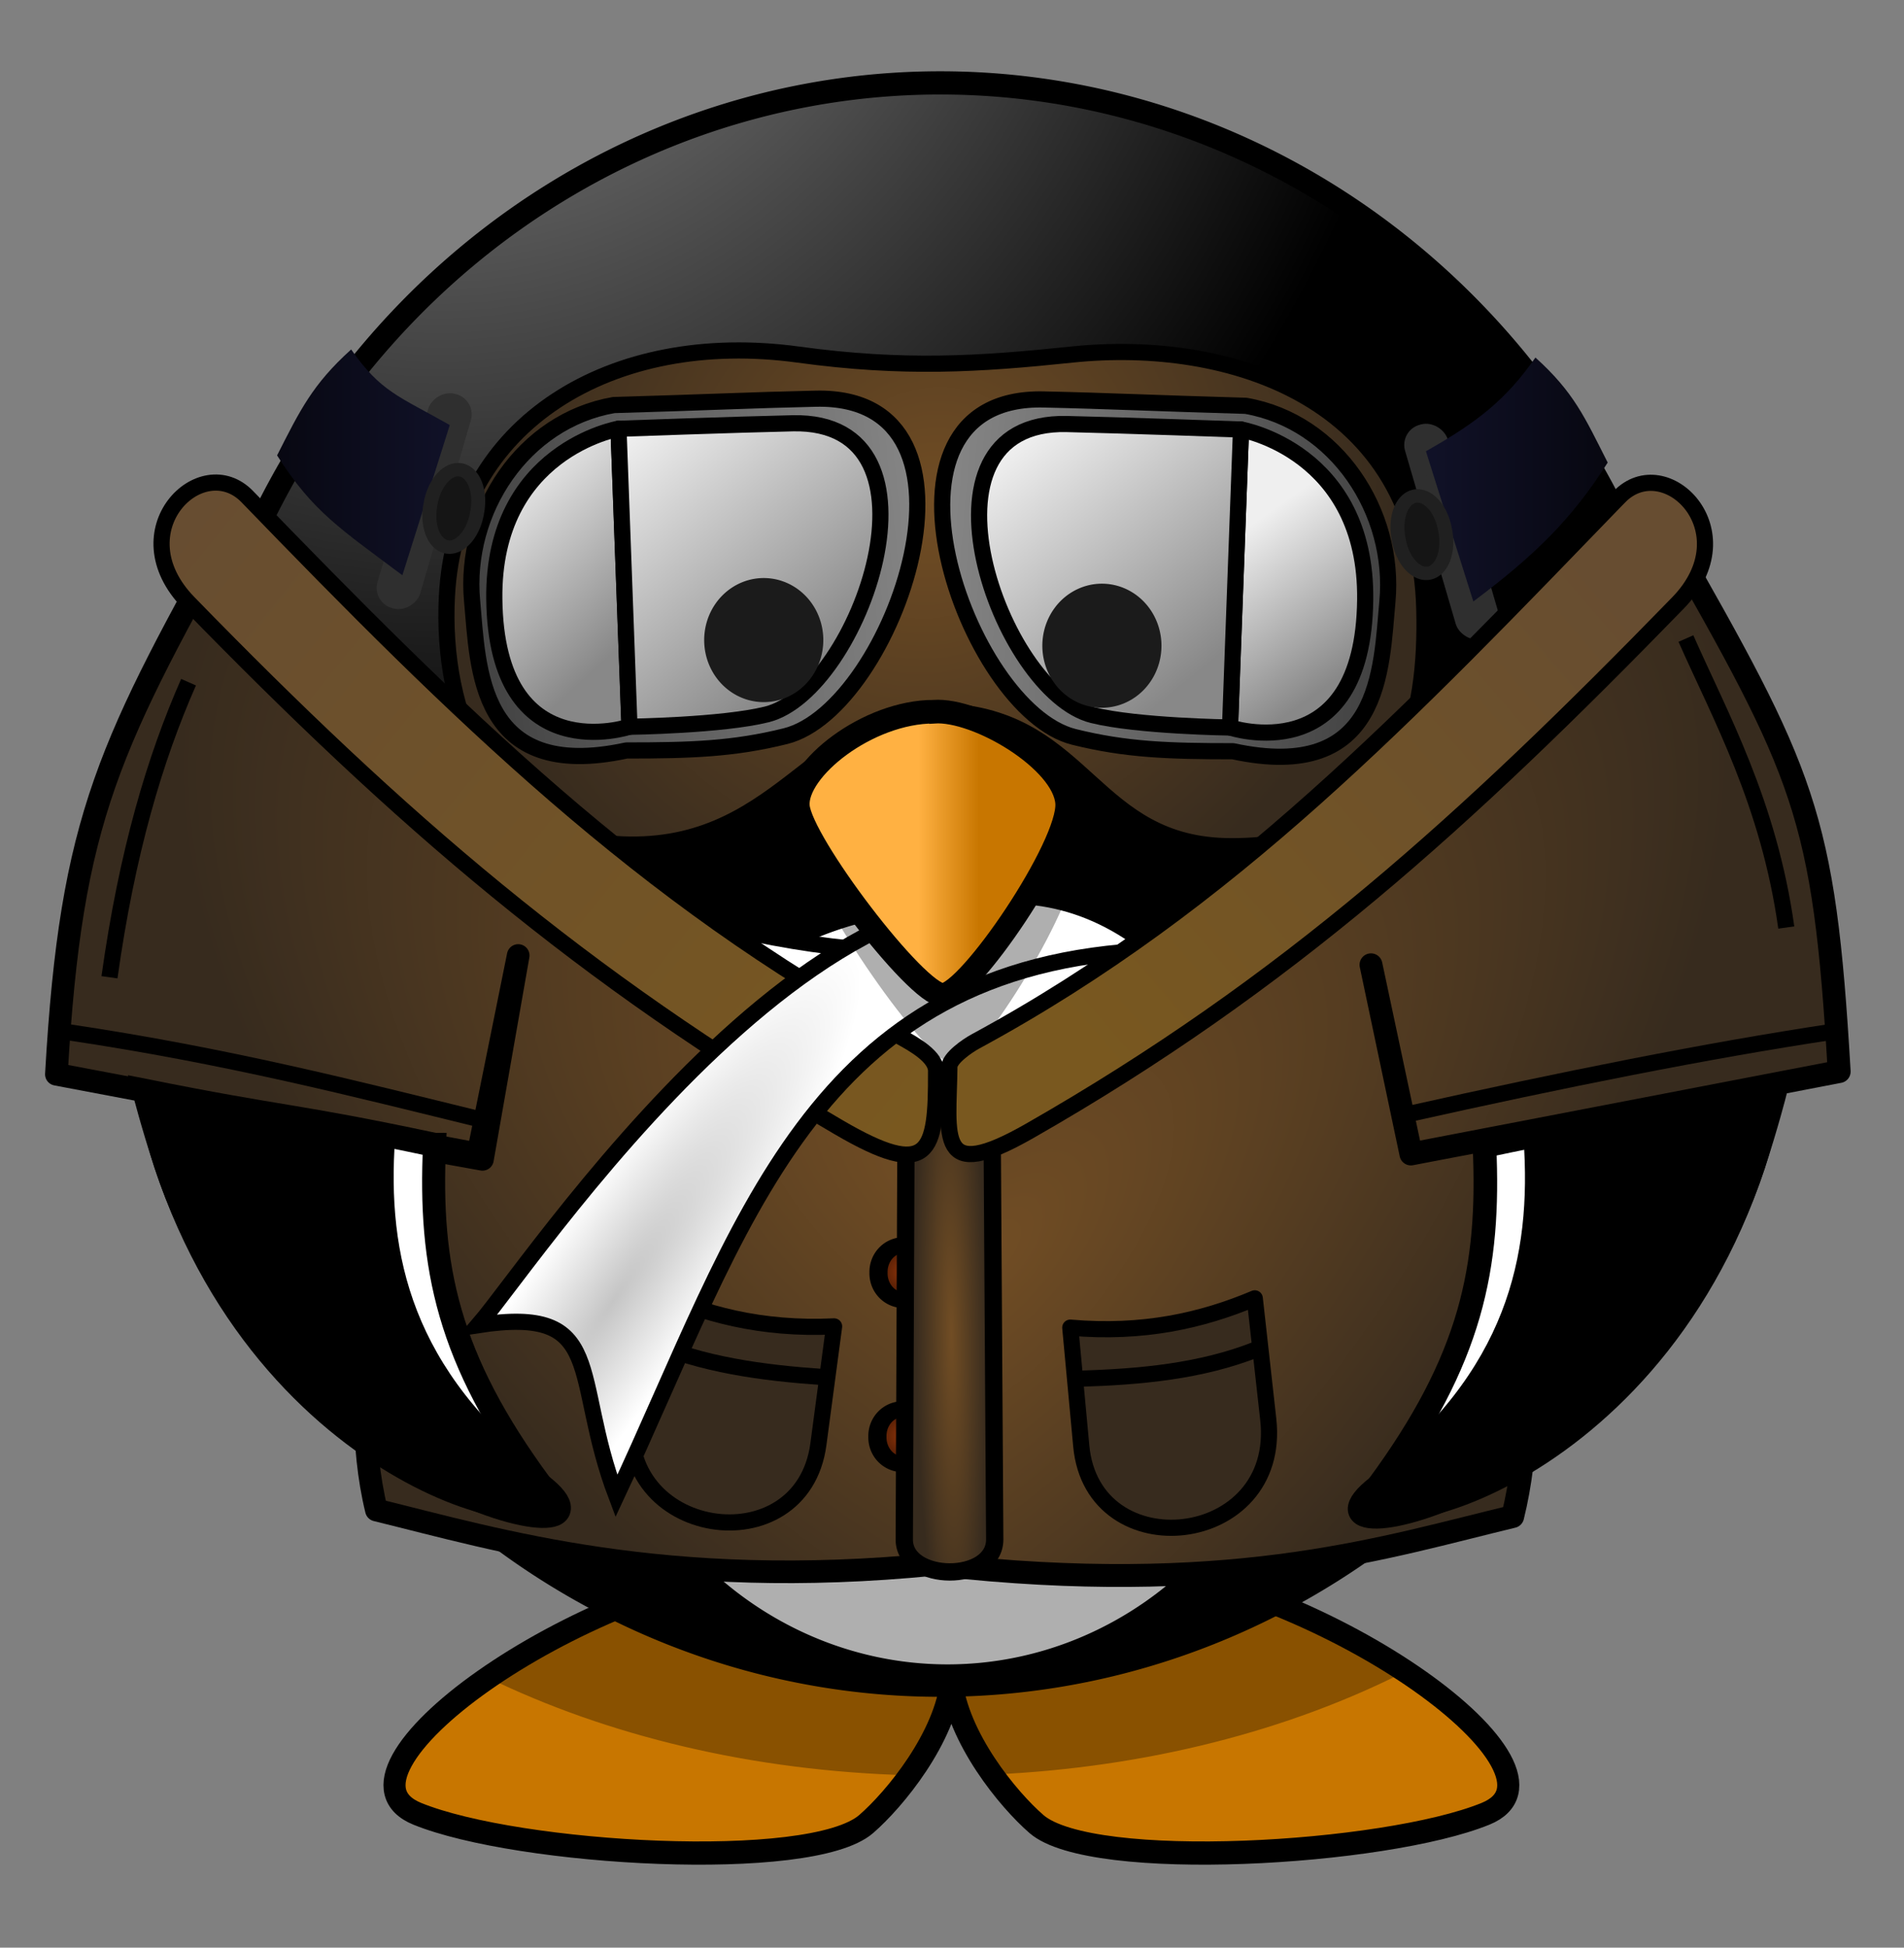
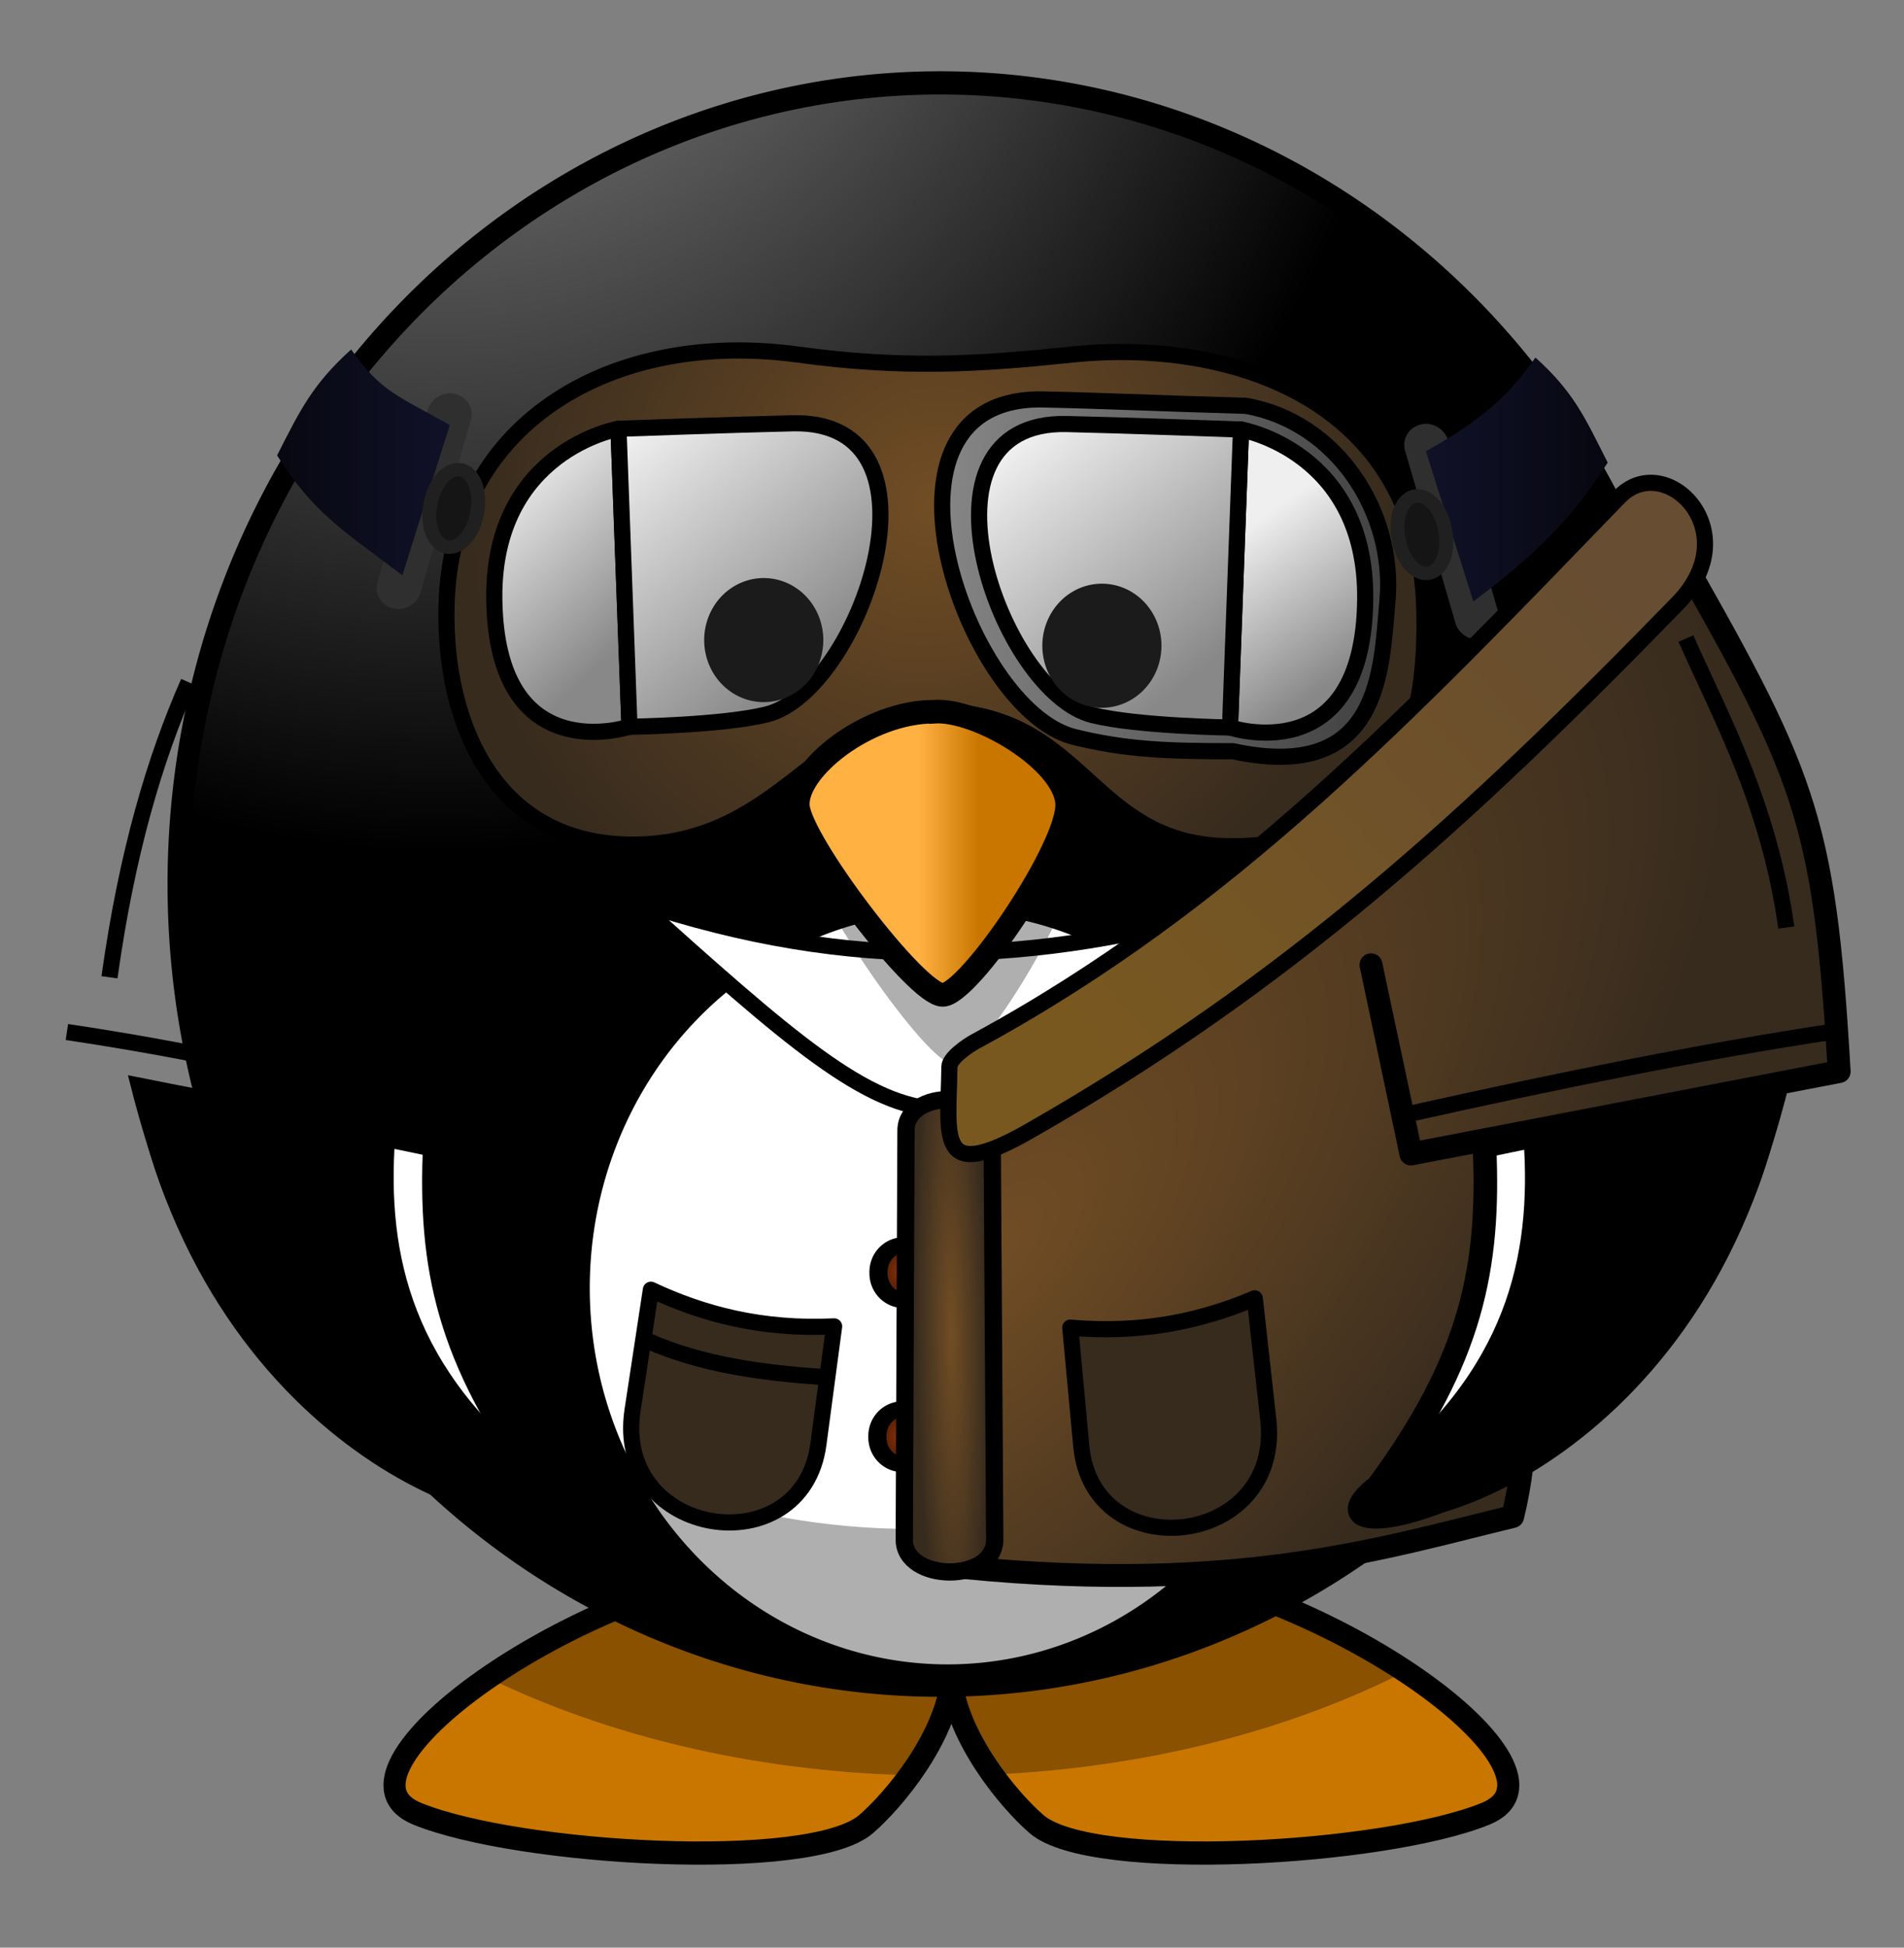
<svg xmlns="http://www.w3.org/2000/svg" xmlns:ns1="http://www.inkscape.org/namespaces/inkscape" xmlns:ns2="http://sodipodi.sourceforge.net/DTD/sodipodi-0.dtd" xmlns:xlink="http://www.w3.org/1999/xlink" width="117.86" height="120.525" id="svg18490" version="1.1" ns1:version="0.48.4 r9939" ns2:docname="pilot_penguin.svg">
  <rect width="100%" height="100%" fill="#808080" stroke="none" />
  <defs id="defs18492">
    <linearGradient id="linearGradient4231">
      <stop style="stop-color:#c5c5c5;stop-opacity:1;" offset="0" id="stop4233" />
      <stop style="stop-color:#ffffff;stop-opacity:1;" offset="1" id="stop4235" />
    </linearGradient>
    <linearGradient id="linearGradient4091">
      <stop offset="0" style="stop-color:#79581f;stop-opacity:1;" id="stop4093" />
      <stop offset="1" style="stop-color:#674d31;stop-opacity:1;" id="stop4095" />
    </linearGradient>
    <linearGradient id="linearGradient4063">
      <stop style="stop-color:#8d350a;stop-opacity:1;" offset="0" id="stop4065" />
      <stop style="stop-color:#310f02;stop-opacity:1;" offset="1" id="stop4067" />
    </linearGradient>
    <linearGradient id="linearGradient3992">
      <stop style="stop-color:#111229;stop-opacity:1;" offset="0" id="stop3994" />
      <stop style="stop-color:#070710;stop-opacity:1;" offset="1" id="stop3996" />
    </linearGradient>
    <linearGradient id="linearGradient3945">
      <stop id="stop3947" offset="0" style="stop-color:#714d24;stop-opacity:1;" />
      <stop id="stop3949" offset="1" style="stop-color:#372b1e;stop-opacity:1;" />
    </linearGradient>
    <linearGradient id="linearGradient3923">
      <stop id="stop3925" style="stop-color:#414141;stop-opacity:1;" offset="0" />
      <stop id="stop3927" style="stop-color:#868686;stop-opacity:1;" offset="1" />
    </linearGradient>
    <radialGradient ns1:collect="always" xlink:href="#linearGradient3203-9-20" id="radialGradient14887" gradientUnits="userSpaceOnUse" gradientTransform="matrix(-1.8232002e-6,0.28,-0.609,0,101.726,-39.26)" cx="414.682" cy="-8.88" fx="414.682" fy="-8.88" r="123.545" />
    <linearGradient id="linearGradient3203-9-20">
      <stop offset="0" style="stop-color:#ffb142;stop-opacity:1" id="stop3205-9-2" />
      <stop offset="0.887" style="stop-color:#ffb141;stop-opacity:1" id="stop4092-0-5" />
      <stop offset="1" style="stop-color:#c87600;stop-opacity:1" id="stop3207-9-5" />
    </linearGradient>
    <radialGradient ns1:collect="always" xlink:href="#linearGradient3173-31-2-02" id="radialGradient14889" gradientUnits="userSpaceOnUse" gradientTransform="matrix(0,-0.482,0.432,-1.2541889e-6,-151.968,551.346)" cx="610.457" cy="483.447" fx="610.457" fy="483.447" r="167.564" />
    <linearGradient id="linearGradient3173-31-2-02">
      <stop offset="0" style="stop-color:#a5a5a5;stop-opacity:1" id="stop3175-8-9-3" />
      <stop offset="1" style="stop-color:#000000;stop-opacity:1" id="stop3177-5-98-02" />
    </linearGradient>
    <linearGradient id="linearGradient4098-0-39">
      <stop offset="0" style="stop-color:#ffb142;stop-opacity:1" id="stop4100-0-0" />
      <stop offset="1" style="stop-color:#c87600;stop-opacity:1" id="stop4104-3-1" />
    </linearGradient>
    <linearGradient id="linearGradient3173-6-5-11">
      <stop offset="0" style="stop-color:#a5a5a5;stop-opacity:1" id="stop3175-28-7-6" />
      <stop offset="1" style="stop-color:#000000;stop-opacity:1" id="stop3177-7-3-8" />
    </linearGradient>
    <linearGradient id="linearGradient3173-6-5-11-9">
      <stop offset="0" style="stop-color:#a5a5a5;stop-opacity:1" id="stop3175-28-7-6-0" />
      <stop offset="1" style="stop-color:#000000;stop-opacity:1" id="stop3177-7-3-8-5" />
    </linearGradient>
    <radialGradient r="59.255" fy="647.687" fx="371.454" cy="647.687" cx="371.454" gradientTransform="matrix(0,-0.744,-0.66,0,552.032,582.134)" gradientUnits="userSpaceOnUse" id="radialGradient4053" xlink:href="#linearGradient3173-6-5-11-9" ns1:collect="always" />
    <radialGradient ns1:collect="always" xlink:href="#linearGradient3173-6-5-11" id="radialGradient3179" gradientUnits="userSpaceOnUse" gradientTransform="matrix(0,-0.683,-0.577,0,792.279,952.014)" cx="371.454" cy="647.687" fx="371.454" fy="647.687" r="59.255" />
    <linearGradient ns1:collect="always" xlink:href="#linearGradient3815-7" id="linearGradient3813" x1="-143.756" y1="17.793" x2="-132.127" y2="31.793" gradientUnits="userSpaceOnUse" spreadMethod="pad" />
    <linearGradient id="linearGradient3815-7">
      <stop id="stop3817-1" style="stop-color:#efefef;stop-opacity:1;" offset="0" />
      <stop id="stop3819-1" style="stop-color:#888888;stop-opacity:1;" offset="1" />
    </linearGradient>
    <linearGradient gradientTransform="translate(332.273,674.939)" y2="30.543" x2="-143.877" y1="21.106" x1="-152.568" spreadMethod="pad" gradientUnits="userSpaceOnUse" id="linearGradient3058" xlink:href="#linearGradient3815-7" ns1:collect="always" />
    <linearGradient id="linearGradient3815-7-3">
      <stop id="stop3817-1-8" style="stop-color:#efefef;stop-opacity:1;" offset="0" />
      <stop id="stop3819-1-8" style="stop-color:#888888;stop-opacity:1;" offset="1" />
    </linearGradient>
    <linearGradient ns1:collect="always" xlink:href="#linearGradient3923" id="linearGradient3921" x1="178.174" y1="701.686" x2="206.782" y2="698.686" gradientUnits="userSpaceOnUse" />
    <linearGradient ns1:collect="always" xlink:href="#linearGradient4098-0-39" id="linearGradient3968" gradientUnits="userSpaceOnUse" gradientTransform="matrix(0.285,0,0,0.299,290.674,569.245)" x1="346.237" y1="537.414" x2="359.472" y2="537.414" />
    <linearGradient ns1:collect="always" xlink:href="#linearGradient3815-7-3" id="linearGradient3973" gradientUnits="userSpaceOnUse" gradientTransform="matrix(-1,0,0,1,264.603,684.006)" spreadMethod="pad" x1="-132.256" y1="17.293" x2="-143.627" y2="31.293" />
    <linearGradient ns1:collect="always" xlink:href="#linearGradient3815-7-3" id="linearGradient3976" gradientUnits="userSpaceOnUse" gradientTransform="matrix(-1,0,0,1,264.828,683.986)" spreadMethod="pad" x1="-144.568" y1="23.856" x2="-150.877" y2="32.668" />
    <linearGradient ns1:collect="always" xlink:href="#linearGradient3923" id="linearGradient3979" gradientUnits="userSpaceOnUse" x1="235.569" y1="702.483" x2="207.552" y2="700.108" gradientTransform="translate(183,9)" />
    <radialGradient ns1:collect="always" xlink:href="#linearGradient3945" id="radialGradient3988" gradientUnits="userSpaceOnUse" gradientTransform="matrix(-0.701,0.661,-0.617,-0.655,312.562,799.812)" cx="-125.345" cy="16.613" fx="-125.345" fy="16.613" r="30.773" />
    <linearGradient ns1:collect="always" xlink:href="#linearGradient3992" id="linearGradient3998" x1="87.766" y1="29.743" x2="99.878" y2="29.743" gradientUnits="userSpaceOnUse" />
    <linearGradient id="linearGradient3992-8">
      <stop style="stop-color:#111229;stop-opacity:1;" offset="0" id="stop3994-0" />
      <stop style="stop-color:#070710;stop-opacity:1;" offset="1" id="stop3996-5" />
    </linearGradient>
    <linearGradient ns1:collect="always" xlink:href="#linearGradient3992-8" id="linearGradient4046" gradientUnits="userSpaceOnUse" x1="87.766" y1="29.743" x2="99.878" y2="29.743" gradientTransform="matrix(-1,0,0,1,448.605,673.336)" />
    <radialGradient ns1:collect="always" xlink:href="#linearGradient3945" id="radialGradient4071" cx="406.487" cy="760.318" fx="406.487" fy="760.318" r="27.747" gradientTransform="matrix(0.75,0.687,-1.476,1.61,1211.063,-750.827)" gradientUnits="userSpaceOnUse" />
    <radialGradient ns1:collect="always" xlink:href="#linearGradient3945" id="radialGradient4079" cx="389.915" cy="746.81" fx="389.915" fy="746.81" r="27.942" gradientTransform="matrix(-1.52,-1.396,0.719,-0.783,446.148,1877.154)" gradientUnits="userSpaceOnUse" />
    <linearGradient id="linearGradient4091-4">
      <stop offset="0" style="stop-color:#79581f;stop-opacity:1;" id="stop4093-0" />
      <stop offset="1" style="stop-color:#674d31;stop-opacity:1;" id="stop4095-8" />
    </linearGradient>
    <linearGradient gradientTransform="matrix(-1,0,0,1,448.038,674.975)" y2="36.018" x2="15.85" y1="64.391" x1="48.814" gradientUnits="userSpaceOnUse" id="linearGradient4112" xlink:href="#linearGradient4091-4" ns1:collect="always" />
    <radialGradient ns1:collect="always" xlink:href="#linearGradient3945" id="radialGradient4165" cx="391.273" cy="759.687" fx="391.273" fy="759.687" r="3.335" gradientTransform="matrix(0.665,-0.012,0.085,6.595,66.622,-4247.962)" gradientUnits="userSpaceOnUse" />
    <linearGradient ns1:collect="always" xlink:href="#linearGradient4091" id="linearGradient4169" x1="57.483" y1="69.359" x2="11.103" y2="31.706" gradientUnits="userSpaceOnUse" />
    <radialGradient ns1:collect="always" xlink:href="#linearGradient4231" id="radialGradient4237" cx="14.179" cy="87.009" fx="14.179" fy="87.009" r="26.618" gradientTransform="matrix(0.165,0.113,-0.554,0.812,83.801,8.293)" gradientUnits="userSpaceOnUse" />
    <radialGradient ns1:collect="always" xlink:href="#linearGradient4091" id="radialGradient4247" cx="57.716" cy="25.771" fx="57.716" fy="25.771" r="35.61" gradientTransform="matrix(1,0,0,0.247,0,7.825)" gradientUnits="userSpaceOnUse" />
    <radialGradient ns1:collect="always" xlink:href="#linearGradient4063" id="radialGradient4265" cx="56.137" cy="79.113" fx="56.137" fy="79.113" r="1.884" gradientTransform="matrix(1,0,0,1.157,0,-12.453)" gradientUnits="userSpaceOnUse" />
    <linearGradient id="linearGradient4063-8">
      <stop style="stop-color:#8d350a;stop-opacity:1;" offset="0" id="stop4065-8" />
      <stop style="stop-color:#310f02;stop-opacity:1;" offset="1" id="stop4067-6" />
    </linearGradient>
    <radialGradient r="1.884" fy="79.113" fx="56.137" cy="79.113" cx="56.137" gradientTransform="matrix(1,0,0,1.157,0,-12.453)" gradientUnits="userSpaceOnUse" id="radialGradient4282" xlink:href="#linearGradient4063-8" ns1:collect="always" />
    <radialGradient ns1:collect="always" xlink:href="#linearGradient3945" id="radialGradient4307" cx="373.848" cy="761.372" fx="373.848" fy="761.372" r="6.781" gradientTransform="matrix(1,0,0,1.136,0,-103.314)" gradientUnits="userSpaceOnUse" />
    <radialGradient ns1:collect="always" xlink:href="#linearGradient3945" id="radialGradient4317" cx="373.848" cy="761.372" fx="373.848" fy="761.372" r="6.781" gradientTransform="matrix(1,0,0,1.136,0,-103.314)" gradientUnits="userSpaceOnUse" />
  </defs>
  <ns2:namedview id="base" pagecolor="#ffffff" bordercolor="#666666" borderopacity="1.0" ns1:pageopacity="0.0" ns1:pageshadow="2" ns1:zoom="5.0590093" ns1:cx="58.673792" ns1:cy="60.623581" ns1:document-units="px" ns1:current-layer="layer1" showgrid="false" fit-margin-top="0" fit-margin-left="0" fit-margin-right="0" fit-margin-bottom="0" ns1:window-width="1354" ns1:window-height="718" ns1:window-x="0" ns1:window-y="0" ns1:window-maximized="1" />
  <g ns1:label="Ebene 1" ns1:groupmode="layer" id="layer1" transform="translate(-332.498,-674.959)">
    <g id="g45484-1-6" transform="matrix(0.874,0,0,0.919,310.009,417.213)">
      <path style="color:#000000;fill:url(#radialGradient14887);fill-opacity:1;fill-rule:evenodd;stroke:#000000;stroke-width:1.564;stroke-linecap:butt;stroke-linejoin:miter;stroke-miterlimit:4;stroke-opacity:1;stroke-dasharray:none;stroke-dashoffset:0;marker:none;visibility:visible;display:inline;overflow:visible;enable-background:accumulate" id="path3806-0-1-9" d="m 81.781,385.543 c -15.668,1.613 -33.638,14.291 -26.495,17.056 7.143,2.765 27.873,3.918 31.79,0.692 2.013,-1.658 5.614,-5.809 6.038,-9.704 0.425,3.895 4.016,8.047 6.028,9.704 3.917,3.226 24.658,2.072 31.8,-0.692 7.143,-2.765 -10.827,-15.443 -26.495,-17.056 -8.068,0.778 -10.97,3.488 -11.333,6.598 -0.364,-3.11 -3.265,-5.821 -11.333,-6.598 z" ns1:connector-curvature="0" />
      <path style="fill:#000000;fill-opacity:0.314;fill-rule:evenodd;stroke:none" id="path3194-5-0-5" d="m 81.784,385.547 c -7.69,0.792 -15.927,4.249 -21.485,7.891 8.417,3.893 18.709,6.292 29.865,6.568 1.43,-1.881 2.71,-4.187 2.953,-6.415 0.241,2.207 1.491,4.493 2.902,6.364 10.973,-0.465 21.052,-2.98 29.254,-6.944 -5.538,-3.484 -13.432,-6.703 -20.823,-7.464 -8.068,0.778 -10.97,3.488 -11.333,6.598 -0.364,-3.11 -3.265,-5.821 -11.333,-6.598 z" ns1:connector-curvature="0" />
    </g>
    <g id="g45507-1-2" transform="matrix(0.874,0,0,0.919,310.009,417.213)">
      <path style="color:#000000;fill:url(#radialGradient14889);fill-opacity:1;fill-rule:nonzero;stroke:#000000;stroke-width:1.564;stroke-linecap:round;stroke-linejoin:miter;stroke-miterlimit:4;stroke-opacity:1;stroke-dasharray:none;stroke-dashoffset:0;marker:none;visibility:visible;display:inline;overflow:visible;enable-background:accumulate" id="path2385-16-4-45" d="m 146.275,340.225 a 53.948,53.948 0 0 1 -107.895,0 53.948,53.948 0 1 1 107.895,0 z" ns1:connector-curvature="0" />
      <path style="fill:#ffffff;fill-opacity:1;fill-rule:nonzero;stroke:#000000;stroke-width:1.629;stroke-linecap:round;stroke-linejoin:miter;stroke-miterlimit:4;stroke-opacity:1;stroke-dasharray:none" id="path3167-8-2-03" d="m 118.994,367.199 a 26.153,26.153 0 1 1 -52.307,0 26.153,26.153 0 1 1 52.307,0 z" ns1:connector-curvature="0" />
      <path style="fill:#000000;fill-opacity:0.314;fill-rule:nonzero;stroke:none" id="path2411-0-7-9" d="m 144.152,325.226 c 0.11,1.403 0.173,2.815 0.173,4.246 0,29.779 -24.178,53.947 -53.957,53.947 -24.575,0 -45.316,-16.459 -51.819,-38.948 2.17,27.795 25.426,49.701 53.774,49.701 29.779,0 53.957,-24.168 53.957,-53.947 0,-5.204 -0.751,-10.237 -2.128,-14.999 z" ns1:connector-curvature="0" />
    </g>
    <path style="fill:#ffffff;fill-opacity:1;stroke:#000000;stroke-width:1px;stroke-linecap:butt;stroke-linejoin:miter;stroke-opacity:1" d="m 76.614,56.146 c -12.511,3.507 -23.757,4.144 -37.272,-0.376 18.947,16.981 19.211,17.244 37.272,0.376 z" id="path4229" ns1:connector-curvature="0" transform="translate(332.498,674.959)" ns2:nodetypes="ccc" />
    <path style="fill:url(#radialGradient3988);fill-opacity:1;stroke:#000000;stroke-width:1px;stroke-linecap:butt;stroke-linejoin:miter;stroke-opacity:1" d="m 360.162,711.859 c 0.56,-10.782 10.261,-16.531 21.754,-14.956 6.515,0.893 11.191,0.598 16.91,0 9.794,-1.025 21.528,2.686 21.839,15.806 0.149,6.298 -1.08,14.652 -11.982,14.616 -8.519,-0.028 -8.909,-7.745 -17.335,-8.328 -8.047,-0.556 -10.195,8.333 -19.861,8.228 -8.804,-0.096 -11.695,-8.25 -11.325,-15.366 z" id="path3041" ns1:connector-curvature="0" ns2:nodetypes="ssssssss" />
    <g id="g3845" transform="translate(183,9)">
-       <path ns2:nodetypes="sscscs" ns1:connector-curvature="0" id="path3043-5" d="m 199.998,690.631 c 11.61,-0.256 4.812,19.22 -1.872,20.882 -3.211,0.799 -5.847,0.888 -9.85,0.887 -9.212,1.989 -9.173,-5.13 -9.555,-9.259 -0.513,-5.545 3.151,-11.141 8.767,-12.116 5.7,-0.163 8.471,-0.305 12.51,-0.394 z" style="fill:url(#linearGradient3921);fill-opacity:1;stroke:#000000;stroke-width:1;stroke-linecap:round;stroke-linejoin:round;stroke-miterlimit:4;stroke-opacity:1;stroke-dasharray:none" />
      <path ns2:nodetypes="cscc" ns1:connector-curvature="0" id="path3043-1" d="m 188.467,710.928 c 0,0 -8.248,2.755 -8.371,-7.903 -0.106,-9.191 7.687,-10.534 7.687,-10.534 z" style="fill:url(#linearGradient3058);fill-opacity:1;fill-rule:nonzero;stroke:#000000;stroke-width:1px;stroke-linecap:round;stroke-linejoin:round;stroke-opacity:1" />
      <path ns2:nodetypes="ssccs" transform="translate(332.498,674.959)" ns1:connector-curvature="0" id="path3043" d="m -133.922,17.194 c 10.016,-0.221 4.152,16.581 -1.615,18.015 -2.77,0.689 -8.498,0.765 -8.498,0.765 l -0.68,-18.44 c 0,0 7.308,-0.263 10.792,-0.34 z" style="fill:url(#linearGradient3813);fill-opacity:1;fill-rule:nonzero;stroke:#000000;stroke-width:1px;stroke-linecap:round;stroke-linejoin:round;stroke-opacity:1" />
    </g>
    <path style="fill:url(#linearGradient3979);fill-opacity:1;stroke:#000000;stroke-width:1;stroke-linecap:round;stroke-linejoin:round;stroke-miterlimit:4;stroke-opacity:1;stroke-dasharray:none" d="m 397.103,699.678 c -11.61,-0.256 -4.812,19.22 1.872,20.882 3.211,0.799 5.847,0.888 9.85,0.887 9.212,1.989 9.173,-5.13 9.555,-9.259 0.513,-5.545 -3.151,-11.141 -8.767,-12.116 -5.7,-0.163 -8.471,-0.305 -12.51,-0.394 z" id="path3043-5-8" ns1:connector-curvature="0" ns2:nodetypes="sscscs" />
    <path style="fill:url(#linearGradient3976);fill-opacity:1;fill-rule:nonzero;stroke:#000000;stroke-width:1px;stroke-linecap:round;stroke-linejoin:round;stroke-opacity:1" d="m 408.634,719.975 c 0,0 8.248,2.755 8.371,-7.903 0.106,-9.191 -7.687,-10.534 -7.687,-10.534 z" id="path3043-1-7" ns1:connector-curvature="0" ns2:nodetypes="cscc" />
    <path style="fill:url(#linearGradient3973);fill-opacity:1;fill-rule:nonzero;stroke:#000000;stroke-width:1px;stroke-linecap:round;stroke-linejoin:round;stroke-opacity:1" d="m 398.525,701.199 c -10.016,-0.221 -4.152,16.581 1.615,18.015 2.77,0.689 8.498,0.765 8.498,0.765 l 0.68,-18.44 c 0,0 -7.308,-0.263 -10.792,-0.34 z" id="path3043-8" ns1:connector-curvature="0" ns2:nodetypes="ssccs" />
    <path ns1:connector-curvature="0" d="m 382.732,714.569 a 2.957,3.109 0 0 1 -5.914,0 2.957,3.109 0 1 1 5.914,0 z" id="path3163-3-7-6" style="fill:#1b1b1b;fill-opacity:1;fill-rule:nonzero;stroke:#1b1b1b;stroke-width:1.46;stroke-linecap:round;stroke-linejoin:miter;stroke-miterlimit:4;stroke-opacity:1;stroke-dasharray:none" />
    <path ns1:connector-curvature="0" d="m 403.664,714.918 a 2.957,3.109 0 1 1 -5.914,0 2.957,3.109 0 1 1 5.914,0 z" id="path3165-6-9-52" style="fill:#1b1b1b;fill-opacity:1;fill-rule:nonzero;stroke:#1b1b1b;stroke-width:1.46;stroke-linecap:round;stroke-linejoin:miter;stroke-miterlimit:4;stroke-opacity:1;stroke-dasharray:none" />
    <g id="g4000">
      <rect transform="matrix(0.966,-0.258,0.281,0.96,0,0)" ry="0.911" y="786.392" x="205.642" height="12.97" width="1.894" id="rect3855" style="fill:#2f2f2f;stroke:#2f2f2f;stroke-width:0.841;stroke-linecap:round;stroke-linejoin:round;stroke-miterlimit:4;stroke-opacity:1;stroke-dasharray:none;fill-opacity:1" />
      <path ns2:nodetypes="ccccc" transform="translate(332.498,674.959)" ns1:connector-curvature="0" id="path3990" d="m 88.266,27.926 c 3.168,-1.794 4.939,-3.168 6.779,-5.801 2.399,2.166 3.052,3.704 4.473,6.499 -2.213,3.494 -4.496,5.731 -8.316,8.596 z" style="fill:url(#linearGradient3998);fill-opacity:1;stroke:none" />
      <path transform="matrix(0.852,-0.135,0.141,0.818,497.144,671.492)" d="m -93.049,29.048 a 1.7,2.847 0 1 1 -3.399,0 1.7,2.847 0 1 1 3.399,0 z" ns2:ry="2.8467009" ns2:rx="1.6995229" ns2:cy="29.047764" ns2:cx="-94.748398" id="path3835" style="fill:#151515;stroke:#202020;stroke-width:1;stroke-linecap:round;stroke-linejoin:round;stroke-miterlimit:4;stroke-opacity:1;stroke-dasharray:none;fill-opacity:1" ns2:type="arc" />
    </g>
-     <path style="fill:url(#radialGradient4079);fill-opacity:1.0;stroke:#000000;stroke-width:1.401;stroke-linecap:round;stroke-linejoin:round;stroke-miterlimit:4;stroke-opacity:1;stroke-dasharray:none" d="m 347.496,706.298 c 9.803,17.933 22.114,22.588 42.975,35.367 l -0.135,30.1 c -16.697,1.651 -26.97,-1.507 -34.538,-3.36 -1.966,-8.027 0.802,-18.445 0.946,-22.714 l 5.618,1.011 2.213,-12.614 -2.485,12.285 -26.102,-4.935 c 0.913,-16.004 3.24,-20.332 11.507,-35.139 z" id="path3211-2" ns1:connector-curvature="0" ns2:nodetypes="cccccccccc" />
    <rect style="fill:#2f2f2f;fill-opacity:1;stroke:#2f2f2f;stroke-width:0.841;stroke-linecap:round;stroke-linejoin:round;stroke-miterlimit:4;stroke-opacity:1;stroke-dasharray:none" id="rect3855-3" width="1.894" height="12.97" x="-543.808" y="583.009" ry="0.911" transform="matrix(-0.966,-0.258,-0.281,0.96,0,0)" />
    <path style="fill:url(#linearGradient4046);fill-opacity:1;stroke:none" d="m 360.34,701.262 c -3.168,-1.794 -4.265,-2.046 -6.105,-4.678 -2.399,2.166 -3.164,3.76 -4.585,6.556 2.213,3.494 3.935,4.552 7.755,7.417 z" id="path3990-1" ns1:connector-curvature="0" ns2:nodetypes="ccccc" />
    <path ns2:type="arc" style="fill:#151515;fill-opacity:1;stroke:#202020;stroke-width:1;stroke-linecap:round;stroke-linejoin:round;stroke-miterlimit:4;stroke-opacity:1;stroke-dasharray:none" id="path3835-5" ns2:cx="-94.748398" ns2:cy="29.047764" ns2:rx="1.6995229" ns2:ry="2.8467009" d="m -93.049,29.048 a 1.7,2.847 0 1 1 -3.399,0 1.7,2.847 0 1 1 3.399,0 z" transform="matrix(-0.852,-0.135,-0.141,0.818,283.959,669.869)" />
    <path style="fill:url(#radialGradient4071);fill-opacity:1.0;stroke:#000000;stroke-width:1.416;stroke-linecap:round;stroke-linejoin:round;stroke-miterlimit:4;stroke-opacity:1;stroke-dasharray:none" d="m 392.497,741.774 -0.229,30.198 c 17.037,1.652 26.144,-1.311 33.866,-3.165 2.006,-8.032 -0.192,-18.639 -0.685,-23.507 l -5.597,1.065 -2.488,-11.702 2.471,11.708 26.511,-5.1 c -0.931,-16.015 -2.144,-18.413 -10.58,-33.229 -8.773,12.837 -30.342,25.567 -43.271,33.731 z" id="path3211" ns1:connector-curvature="0" ns2:nodetypes="cccccccccc" />
    <path ns2:type="arc" style="fill:url(#radialGradient4282);fill-opacity:1;fill-rule:nonzero;stroke:#000000;stroke-width:1;stroke-linecap:round;stroke-linejoin:round;stroke-miterlimit:4;stroke-opacity:1;stroke-dasharray:none" id="path4249-2" ns2:cx="56.137474" ns2:cy="79.113312" ns2:rx="1.3836701" ns2:ry="1.6801709" d="m 57.521,79.113 a 1.384,1.68 0 1 1 -2.767,0 1.384,1.68 0 1 1 2.767,0 z" transform="matrix(1.124,0,0,0.985,325.267,685.939)" />
    <path ns2:type="arc" style="fill:url(#radialGradient4265);fill-opacity:1.0;fill-rule:nonzero;stroke:#000000;stroke-width:1;stroke-linecap:round;stroke-linejoin:round;stroke-miterlimit:4;stroke-opacity:1;stroke-dasharray:none" id="path4249" ns2:cx="56.137474" ns2:cy="79.113312" ns2:rx="1.3836701" ns2:ry="1.6801709" d="m 57.521,79.113 a 1.384,1.68 0 1 1 -2.767,0 1.384,1.68 0 1 1 2.767,0 z" transform="matrix(1.124,0,0,0.985,325.335,675.787)" />
    <path style="fill:url(#radialGradient4165);fill-opacity:1;stroke:#000000;stroke-width:1.071px;stroke-linecap:butt;stroke-linejoin:miter;stroke-opacity:1" d="m 388.474,770.224 c -0.011,2.654 5.616,2.712 5.599,-0.013 l -0.159,-25.268 c -0.016,-2.55 -5.322,-2.605 -5.333,-0.027 z" id="path4081-7-3" ns1:connector-curvature="0" ns2:nodetypes="sssss" />
-     <path style="fill:url(#linearGradient4169);fill-opacity:1;stroke:#000000;stroke-width:1px;stroke-linecap:butt;stroke-linejoin:miter;stroke-opacity:1" d="m 15.31,30.736 c 12.897,13.335 24.492,24.788 40.284,33.346 1.023,0.554 2.404,1.334 2.35,2.251 0.019,5.012 -0.39,6.719 -6.027,3.426 C 36.083,60.513 24.76,50.745 11.676,37.3 7.335,32.84 12.47,27.8 15.31,30.736 z" id="path4081" ns1:connector-curvature="0" transform="translate(332.498,674.959)" ns2:nodetypes="sscsss" />
    <g id="g4175" transform="translate(4.001,0.6)" style="fill-opacity:1.0;fill:url(#radialGradient4307)">
      <path ns2:nodetypes="ccssc" transform="translate(332.498,674.959)" ns1:connector-curvature="0" id="path4171" d="m 36.29,79.212 c 3.215,1.509 6.833,2.481 11.341,2.268 l -0.972,7.29 c -1.008,7.56 -12.709,5.822 -11.503,-2.106 z" style="fill:url(#radialGradient4307);stroke:#000000;stroke-width:1px;stroke-linecap:round;stroke-linejoin:round;stroke-opacity:1;fill-opacity:1.0" />
      <path ns2:nodetypes="cc" transform="translate(332.498,674.959)" ns1:connector-curvature="0" id="path4173" d="m 36.048,82.359 c 3.413,1.508 7.133,1.993 10.918,2.259" style="fill:url(#radialGradient4307);stroke:#000000;stroke-width:1px;stroke-linecap:butt;stroke-linejoin:miter;stroke-opacity:1;fill-opacity:1.0" />
    </g>
-     <path style="fill:url(#radialGradient4237);fill-opacity:1;stroke:#000000;stroke-width:1px;stroke-linecap:butt;stroke-linejoin:miter;stroke-opacity:1" d="M 38.155,92.578 C 45.891,76.103 50.152,59.629 71.437,58.805 54.707,45.047 33.476,77.495 29.604,82.001 c 8.02,-1.227 5.724,3.123 8.551,10.577 z" id="path4227" ns1:connector-curvature="0" transform="translate(332.498,674.959)" ns2:nodetypes="cccc" />
    <g id="g45488-4-0-2" transform="matrix(-0.874,0,0,0.919,473.823,417.036)">
      <path style="fill:#ffffff;fill-opacity:1;fill-rule:evenodd;stroke:#000000;stroke-width:1.629;stroke-linecap:butt;stroke-linejoin:miter;stroke-miterlimit:4;stroke-opacity:1;stroke-dasharray:none" id="path3800-9-7-4-7" d="m 130.924,357.751 c 0.393,8.184 -0.915,14.37 -7.555,22.935 -3.131,4.038 18.856,0.681 26.629,-21.696 0.911,-2.622 1.519,-4.89 1.519,-4.89 -10.271,1.957 -10.341,1.587 -20.592,3.651 z" ns1:connector-curvature="0" ns2:nodetypes="csscc" />
      <path style="fill:url(#radialGradient4053);fill-opacity:1;fill-rule:evenodd;stroke:#000000;stroke-width:1.629;stroke-linecap:butt;stroke-linejoin:miter;stroke-miterlimit:4;stroke-opacity:1;stroke-dasharray:none" id="path3802-9-1-4-2" d="m 134.53,357.253 c 0.601,8.066 -1.21,16.123 -11.16,23.433 -7.373,5.416 18.856,0.681 26.629,-21.696 0.641,-1.844 1.316,-4.788 1.316,-4.788 z" ns1:connector-curvature="0" ns2:nodetypes="csscc" />
    </g>
    <path ns2:nodetypes="csscc" ns1:connector-curvature="0" d="m 424.388,745.875 c 0.343,7.519 -0.799,13.202 -6.6,21.07 -2.735,3.71 16.473,0.626 23.264,-19.932 0.796,-2.409 1.327,-4.492 1.327,-4.492 -8.973,1.798 -9.034,1.458 -17.99,3.354 z" id="path3800-9-7-4" style="fill:#ffffff;fill-opacity:1;fill-rule:evenodd;stroke:#000000;stroke-width:1.46;stroke-linecap:butt;stroke-linejoin:miter;stroke-miterlimit:4;stroke-opacity:1;stroke-dasharray:none" />
    <path ns2:nodetypes="csscc" ns1:connector-curvature="0" d="m 427.537,745.418 c 0.525,7.41 -1.057,14.813 -9.75,21.528 -6.441,4.976 16.473,0.626 23.264,-19.932 0.56,-1.694 1.15,-4.399 1.15,-4.399 z" id="path3802-9-1-4" style="fill:url(#radialGradient3179);fill-opacity:1;fill-rule:evenodd;stroke:#000000;stroke-width:1.46;stroke-linecap:butt;stroke-linejoin:miter;stroke-miterlimit:4;stroke-opacity:1;stroke-dasharray:none" />
    <path style="fill:url(#linearGradient4112);fill-opacity:1;stroke:#000000;stroke-width:1px;stroke-linecap:butt;stroke-linejoin:miter;stroke-opacity:1" d="m 432.728,705.711 c -12.897,13.335 -24.049,25.132 -39.841,33.69 -0.543,0.294 -1.614,1.049 -1.62,1.569 -0.051,4.38 -0.853,7.297 4.976,3.967 15.921,-9.096 27.036,-19.217 40.12,-32.662 4.341,-4.461 -0.794,-9.501 -3.634,-6.564 z" id="path4081-7" ns1:connector-curvature="0" ns2:nodetypes="ssssss" />
    <g transform="matrix(-0.999,-0.04,-0.04,0.999,808.756,16.639)" id="g4175-2" style="fill-opacity:1;fill:url(#radialGradient4317)">
      <path ns2:nodetypes="ccssc" transform="translate(332.498,674.959)" ns1:connector-curvature="0" id="path4171-6" d="m 36.29,79.212 c 3.215,1.509 6.833,2.481 11.341,2.268 l -0.972,7.29 c -1.008,7.56 -12.709,5.822 -11.503,-2.106 z" style="fill:url(#radialGradient4317);stroke:#000000;stroke-width:1px;stroke-linecap:round;stroke-linejoin:round;stroke-opacity:1;fill-opacity:1" />
-       <path ns2:nodetypes="cc" transform="translate(332.498,674.959)" ns1:connector-curvature="0" id="path4173-1" d="m 36.048,82.359 c 3.413,1.508 7.133,1.993 10.918,2.259" style="fill:url(#radialGradient4317);stroke:#000000;stroke-width:1px;stroke-linecap:butt;stroke-linejoin:miter;stroke-opacity:1;fill-opacity:1" />
    </g>
    <path style="fill:none;stroke:#000000;stroke-width:1px;stroke-linecap:butt;stroke-linejoin:miter;stroke-opacity:1" d="M 11.671,42.216 C 9.587,46.944 7.859,52.742 6.777,60.476" id="path4203" ns1:connector-curvature="0" transform="translate(332.498,674.959)" ns2:nodetypes="cc" />
    <path style="fill:none;stroke:#000000;stroke-width:1px;stroke-linecap:butt;stroke-linejoin:miter;stroke-opacity:1" d="m 436.859,714.473 c 2.084,4.727 5.13,10.149 6.212,17.883" id="path4203-0" ns1:connector-curvature="0" ns2:nodetypes="cc" />
    <path style="fill:none;stroke:#000000;stroke-width:1px;stroke-linecap:butt;stroke-linejoin:miter;stroke-opacity:1" d="m 4.141,63.864 c 9.955,1.48 17.772,3.494 25.789,5.459" id="path4223" ns1:connector-curvature="0" transform="translate(332.498,674.959)" ns2:nodetypes="cc" />
    <path style="fill:none;stroke:#000000;stroke-width:1px;stroke-linecap:butt;stroke-linejoin:miter;stroke-opacity:1" d="m 87.156,68.947 c 9.641,-2.154 18.529,-3.931 26.166,-5.083" id="path4225" ns1:connector-curvature="0" transform="translate(332.498,674.959)" ns2:nodetypes="cc" />
    <path ns1:connector-curvature="0" d="m 390.961,721.497 c -4.122,0 -8.602,3.947 -8.423,6.44 0.179,2.493 7.347,12.88 8.96,12.88 1.613,0 7.885,-10.18 7.706,-13.088 -0.179,-2.909 -5.555,-6.44 -8.243,-6.232 z" id="path3393-6-2-5" style="fill:#000000;fill-opacity:0.314;fill-rule:evenodd;stroke:none" />
    <path ns1:connector-curvature="0" d="m 390.31,719 c -4.122,0 -8.602,3.58 -8.422,5.842 0.179,2.261 7.347,11.684 8.96,11.684 1.613,0 7.885,-9.234 7.706,-11.872 -0.179,-2.638 -5.555,-5.842 -8.243,-5.653 z" id="path2391-7-0-7" style="fill:url(#linearGradient3968);fill-opacity:1;fill-rule:evenodd;stroke:#000000;stroke-width:1.46;stroke-linecap:butt;stroke-linejoin:miter;stroke-miterlimit:4;stroke-opacity:1;stroke-dasharray:none" />
  </g>
</svg>